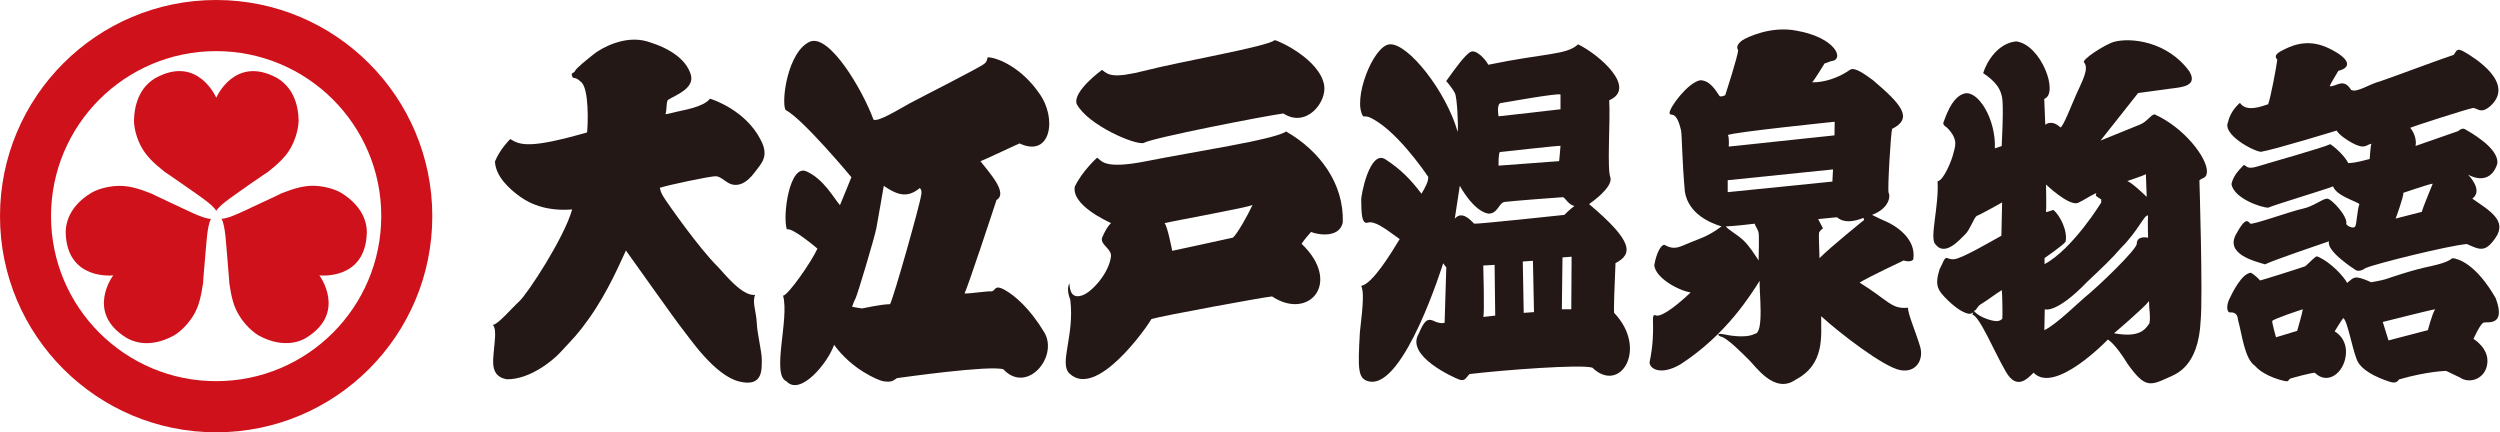
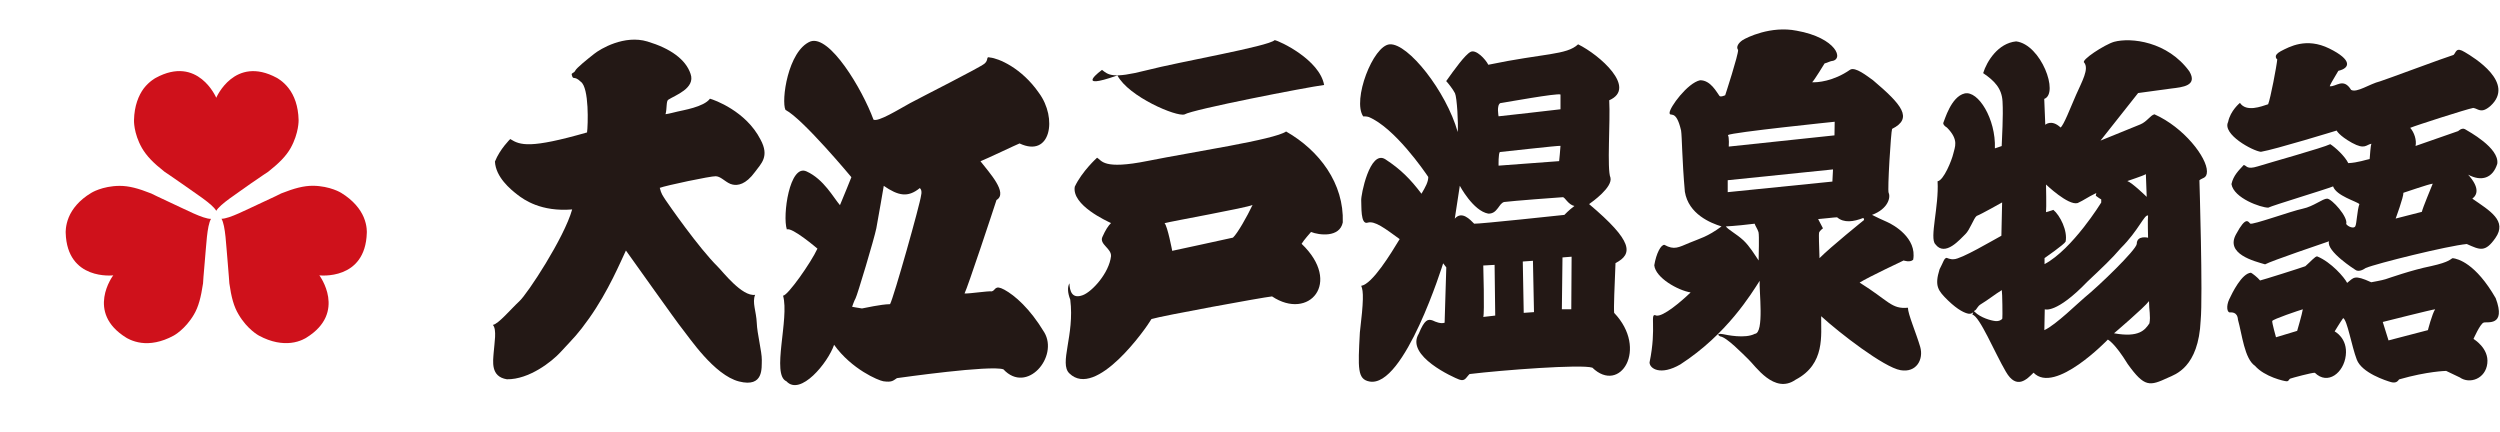
<svg xmlns="http://www.w3.org/2000/svg" version="1.1" id="" x="0px" y="0px" viewBox="0 0 238.61 41.26" style="enable-background:new 0 0 238.61 41.26;" xml:space="preserve">
  <style type="text/css">
	.st0{fill:#CF111B;}
	.st1{fill:#231815;}
</style>
  <g>
-     <path class="st0" d="M20.63,0C9.24,0,0,9.24,0,20.63c0,11.39,9.24,20.63,20.63,20.63c11.4,0,20.63-9.23,20.63-20.63   C41.26,9.24,32.02,0,20.63,0 M20.63,36.38c-8.7,0-15.76-7.05-15.76-15.75c0-8.7,7.06-15.75,15.76-15.75   c8.7,0,15.76,7.05,15.76,15.75C36.38,29.33,29.33,36.38,20.63,36.38" />
    <path class="st0" d="M28.5,11.46c-0.03-1.36-0.43-2.36-0.94-3.02c-0.52-0.69-1.14-1.01-1.14-1.01c-4.04-2.18-5.78,1.9-5.78,1.9   s-1.74-4.09-5.77-1.9c0,0-0.62,0.32-1.15,1.01c-0.49,0.66-0.9,1.66-0.93,3.02c0,0-0.06,1.23,0.76,2.67   c0.45,0.77,1.08,1.42,2.15,2.26c0,0,0.75,0.5,1.66,1.14c1.28,0.92,2.91,1.93,3.28,2.59c0.39-0.66,2-1.66,3.28-2.59   c0.92-0.64,1.68-1.14,1.68-1.14c1.06-0.84,1.7-1.49,2.14-2.26C28.54,12.69,28.5,11.46,28.5,11.46" />
    <path class="st0" d="M8.71,18.41c-1.17,0.7-1.82,1.55-2.14,2.31c-0.34,0.82-0.3,1.5-0.3,1.5c0.13,4.59,4.54,4.06,4.54,4.06   c-0.01,0-2.67,3.54,1.24,5.95c0,0,0.58,0.38,1.44,0.49c0.83,0.11,1.9-0.04,3.09-0.69c0,0,1.09-0.58,1.93-2.01   c0.44-0.75,0.67-1.64,0.87-2.98c0,0,0.05-0.89,0.16-2.02c0.15-1.57,0.21-3.47,0.6-4.13c-0.76,0.01-2.44-0.9-3.87-1.55   c-1.03-0.47-1.83-0.87-1.83-0.87c-1.26-0.5-2.14-0.73-3.02-0.73C9.75,17.75,8.71,18.41,8.71,18.41" />
    <path class="st0" d="M24.71,32.03c1.19,0.65,2.26,0.79,3.08,0.69c0.87-0.1,1.45-0.49,1.45-0.49c3.9-2.41,1.24-5.95,1.24-5.95   c0,0,4.4,0.53,4.53-4.06c0,0,0.05-0.68-0.3-1.5c-0.32-0.75-0.98-1.6-2.14-2.31c0,0-1.04-0.66-2.7-0.68c-0.88,0-1.76,0.23-3.03,0.73   c0,0-0.8,0.41-1.83,0.87c-1.43,0.65-3.11,1.55-3.87,1.55c0.39,0.66,0.44,2.56,0.59,4.13c0.1,1.13,0.16,2.03,0.16,2.03   c0.19,1.34,0.43,2.22,0.88,2.97C23.61,31.45,24.71,32.03,24.71,32.03" />
    <path class="st1" d="M48.7,13.27c0.95,0.6,1.89,0.93,7.33-0.63c0.09-0.65,0.22-4.27-0.6-4.84c-0.67-0.65-0.71-0.08-0.86-0.66   c-0.05-0.2,0.21-0.14,0.33-0.39c0.11-0.26,1.2-1.13,1.81-1.61c0.6-0.48,2.88-1.84,5.08-1.18c2.2,0.66,3.66,1.71,4.12,3.09   c0.49,1.38-1.49,2.05-2.13,2.47c-0.21,0.13-0.11,0.86-0.26,1.38c0.43-0.06,0.68-0.15,1.14-0.25c0.46-0.12,2.52-0.43,3.1-1.23   c0.41,0.11,3.43,1.18,4.82,3.89c0.89,1.63,0.06,2.3-0.52,3.1c-0.9,1.23-1.65,1.3-2.12,1.21c-0.61-0.11-1.08-0.78-1.62-0.8   c-0.49-0.02-4.79,0.89-5.35,1.11c0.15,0.6,0.28,0.73,0.56,1.17c0.29,0.43,3.14,4.54,4.98,6.36c0.47,0.46,2.31,2.87,3.56,2.68   c-0.3,0.74,0.11,1.55,0.16,2.7c0.03,0.97,0.49,2.74,0.48,3.51c-0.03,0.75,0.21,2.66-2.17,2.06c-2.38-0.6-4.78-4.24-5.38-4.97   c-0.6-0.73-4.82-6.71-5.42-7.53c-0.48,1-1.66,3.86-3.51,6.47c-1.12,1.57-1.41,1.8-2.75,3.25c-0.79,0.86-2.97,2.6-5.1,2.57   c-1.58-0.25-1.32-1.72-1.26-2.57c0.06-0.84,0.32-2.19-0.08-2.62c0.52-0.07,1.75-1.54,2.52-2.25c0.77-0.69,4.29-6.06,5.05-8.77   c-2.97,0.24-4.6-0.92-5.24-1.42c-0.65-0.5-2.06-1.67-2.13-3.15C47.71,14.23,48.7,13.27,48.7,13.27" />
    <path class="st1" d="M95.86,27.65c-0.94-0.51-0.82,0.07-1.2,0.16c-0.39-0.05-2.11,0.23-2.6,0.2c0.29-0.56,2.72-7.89,3.05-8.92   c1.14-0.66-0.71-2.64-1.53-3.7c0.59-0.23,3.44-1.59,3.73-1.7c2.99,1.41,3.63-2.42,1.85-4.82c-1.66-2.4-3.87-3.31-4.67-3.38   c-0.42-0.13-0.1,0.23-0.52,0.58C93.56,6.43,88,9.23,86.87,9.84c-1.13,0.62-3.05,1.82-3.5,1.58c-1.07-2.91-4.19-8.14-6.03-7.46   c-2.15,0.9-2.79,5.68-2.37,6.53c1.65,0.84,6.29,6.42,6.29,6.42s-0.82,2.05-1.09,2.67c-0.6-0.68-1.53-2.47-3.19-3.22   c-1.62-0.75-2.31,4.22-1.88,5.54c0.49-0.25,2.92,1.83,2.92,1.83c-0.62,1.35-2.85,4.51-3.28,4.49c0.62,2.2-1.14,7.55,0.32,8.17   c1.33,1.45,3.96-1.76,4.55-3.48c1.68,2.34,4.22,3.4,4.7,3.48c0.84,0.12,0.94-0.07,1.3-0.3c0.46-0.06,8.9-1.26,10.16-0.84   c2.24,2.41,5.29-1.2,3.9-3.53C98.29,29.43,96.86,28.2,95.86,27.65 M87.91,18.66c-0.08,0.77-2.62,9.78-2.96,10.37   c-0.93,0.02-2.35,0.36-2.68,0.41c-0.39-0.05-0.79-0.14-0.94-0.16c0,0,0.18-0.55,0.33-0.81c0.15-0.25,1.78-5.68,1.98-6.68   c0.15-0.77,0.71-4.05,0.71-4.05c1.38,0.94,2.29,1.15,3.44,0.21C87.78,17.95,88.05,18.1,87.91,18.66" />
-     <path class="st1" d="M105.18,6.67c0.6,0.47,0.99,0.87,4.2,0.05c3.2-0.83,11.68-2.29,12.28-2.89c0.47,0.08,4.28,1.86,4.72,4.28   c0.29,1.62-1.69,4.15-3.89,2.72c-1.69,0.22-12.58,2.34-13.32,2.81c-0.75,0.26-5.33-1.68-6.41-3.72   C102.37,8.71,105.18,6.67,105.18,6.67" />
+     <path class="st1" d="M105.18,6.67c0.6,0.47,0.99,0.87,4.2,0.05c3.2-0.83,11.68-2.29,12.28-2.89c0.47,0.08,4.28,1.86,4.72,4.28   c-1.69,0.22-12.58,2.34-13.32,2.81c-0.75,0.26-5.33-1.68-6.41-3.72   C102.37,8.71,105.18,6.67,105.18,6.67" />
    <path class="st1" d="M122.75,12.55c-1.1,0.78-8.92,1.95-13.21,2.81c-4.28,0.86-4.36-0.04-4.83-0.31c0,0-1.44,1.3-2.13,2.77   c-0.3,1.77,3.07,3.28,3.46,3.47c-0.26,0.25-0.52,0.64-0.83,1.34c-0.29,0.69,0.88,1.08,0.83,1.82c-0.18,1.6-1.79,3.38-2.69,3.72   c-1.04,0.39-1.25-0.39-1.28-1.13c-0.19,0.34-0.19,0.86,0.08,1.56c0.43,3.41-1.09,6.09-0.08,7.04c2.54,2.47,7.31-4.28,7.83-5.19   c0.95-0.3,10.61-2.07,11.51-2.16c3.51,2.34,6.72-1.3,2.82-5.02c0.17-0.31,0.9-1.13,0.9-1.13c0.77,0.31,2.73,0.56,3.03-0.91   C128.29,17.52,125.94,14.37,122.75,12.55 M117.68,22.68c-0.91,0.21-5.8,1.26-5.8,1.26s-0.44-2.34-0.73-2.64   c0.69-0.19,7.92-1.48,8.4-1.74C119.02,20.68,118.11,22.28,117.68,22.68" />
    <path class="st1" d="M154.06,29.86c-0.05-0.51,0.04-2.51,0.13-4.75c1.69-0.87,1.69-2.08-2.52-5.63c0.31-0.22,2.25-1.6,2.04-2.52   c-0.35-0.78,0-5.4-0.12-7.39c2.68-1.17-0.91-4.33-2.97-5.34c-1.1,1.04-3.25,0.84-8.57,1.95c-0.26-0.52-1.17-1.5-1.69-1.23   c-0.52,0.26-1.55,1.69-2.33,2.79c0.19,0.2,0.65,0.78,0.84,1.16c0.19,0.4,0.33,2.92,0.26,3.7c-1.1-3.89-4.74-8.49-6.49-8.37   c-1.6,0.11-3.59,5.34-2.53,6.88c0,0,0.32-0.02,0.54,0.06c2.46,1.04,5.29,5.15,5.67,5.72c0,0.47-0.26,0.95-0.65,1.6   c-1.04-1.38-1.99-2.34-3.45-3.29c-1.48-0.94-2.35,3.47-2.3,3.94c0.04,0.47-0.09,2.34,0.61,2.11c0.69-0.2,1.64,0.54,3.06,1.57   c-0.82,1.35-2.6,4.29-3.67,4.46c0.23,0.52,0.23,1.43-0.13,4.46c-0.18,3.43-0.24,4.45,0.91,4.67c3.34,0.66,7.04-11.28,7.04-11.28   l0.3,0.39c0,0.52-0.16,4.67-0.16,5.28c-0.35,0.13-0.87-0.08-1.13-0.21c-0.47-0.17-0.78-0.09-1.34,1.26   c-1.3,2.12,3.36,4.19,3.85,4.37c0.57,0.21,0.64-0.17,1-0.52c3.15-0.38,10.64-0.95,11.72-0.61   C154.62,37.65,157.35,33.31,154.06,29.86 M143.2,9.84c0.52-0.07,5.42-0.97,5.74-0.82v1.41c-0.39,0.06-5.91,0.67-5.91,0.67   S142.82,10.03,143.2,9.84 M148.94,13.92c0,0.2-0.13,1.46-0.13,1.46l-5.78,0.43c0,0-0.03-1.2,0.13-1.3   C143.52,14.48,148.68,13.89,148.94,13.92 M141.57,30.25c0.13-0.32,0-4.91,0-4.91l1.08-0.06l0.06,4.84L141.57,30.25z M145.43,29.86   l-0.09-4.9l0.97-0.07l0.1,4.9L145.43,29.86z M149.97,29.52h-0.9l0.06-4.95l0.87-0.07L149.97,29.52z M149.31,20.51   c0,0-8.18,0.88-8.61,0.84c-0.39-0.39-1.17-1.26-1.85-0.48l0.48-3.14c0,0,1.27,2.4,2.72,2.66c0.88,0.02,0.97-0.94,1.5-1.11   c0.65-0.09,5.42-0.46,5.62-0.46c0.19,0,0.51,0.72,1.1,0.84C149.74,20.05,149.31,20.51,149.31,20.51" />
    <path class="st1" d="M183.27,33.1c-0.39-1.33-1.17-3.12-1.17-3.73c-1.58,0.15-1.81-0.65-4.61-2.4c0.85-0.53,4.2-2.11,4.2-2.11   s0.61,0.22,0.91-0.07c0.38-2.08-1.89-3.34-2.48-3.6c-0.59-0.25-0.97-0.45-1.45-0.68c1.56-0.58,1.79-1.69,1.59-2.1   c-0.13-0.24,0.22-5.88,0.33-6.11c2.02-1.01,0.93-2.31-1.82-4.64c-0.59-0.42-1.69-1.3-2.18-1.01c-1.62,1.13-3.17,1.23-3.63,1.2   c0.23-0.22,1.18-1.79,1.18-1.79s0.39-0.15,0.61-0.22c1.34-0.1,0.52-2.24-3.27-2.91c-2.47-0.49-4.77,0.65-5.16,0.9   c-0.39,0.26-0.65,0.65-0.43,0.94c0.04,0.43-1.23,4.32-1.23,4.32s-0.45,0.21-0.55,0.06c-0.25-0.32-0.84-1.51-1.85-1.49   c-1.2,0.26-2.91,2.59-2.91,3.11c0.02,0.46,0.61-0.45,1.1,1.69c0.09,0.58,0.09,2.82,0.36,5.84c0.35,2.14,2.46,2.99,3.5,3.31   c-1.37,1.01-2.05,1.14-3.05,1.56c-1.06,0.44-1.46,0.72-2.4,0.2c-0.33-0.03-0.78,0.8-0.97,1.95c0.12,1.2,2.27,2.4,3.47,2.59   c-0.91,0.88-2.63,2.34-3.28,2.21c-0.68-0.33,0.07,1.06-0.64,4.47c0,0.59,1.04,1.29,2.94,0.19c4.45-2.88,6.78-6.75,7.57-7.98   c-0.07,0.87,0.46,5-0.46,5.06c-0.93,0.49-2.72,0.1-3.01,0.04c-0.29-0.07-0.75-0.04-0.29,0.21c0.61,0.07,2.14,1.66,2.68,2.18   c0.66,0.61,2.47,3.38,4.51,1.95c2.86-1.5,2.41-4.28,2.44-6.06c1.72,1.58,6.01,4.89,7.57,5.15C182.91,35.6,183.62,34.3,183.27,33.1    M175.11,11.62l-0.02,1.3L165,13.99c0,0,0.06-0.87-0.08-1.1C165.29,12.63,175.11,11.62,175.11,11.62 M167.85,24.86   c-0.39-0.57-0.85-1.35-1.45-1.92c-0.66-0.61-1.45-1.01-1.68-1.33c0.68-0.03,2.3-0.19,2.75-0.26c0.07,0.23,0.27,0.49,0.37,0.81   C167.92,22.5,167.85,24.41,167.85,24.86 M164.9,18.34V17.2l10.05-1.03l-0.06,1.16L164.9,18.34z M173.66,24.64   c-0.03-1.14-0.09-2.3-0.03-2.47c0.06-0.15,0.36-0.38,0.36-0.38l-0.46-0.88c0.59-0.04,1.53-0.17,1.81-0.17   c0.65,0.56,1.57,0.43,2.5,0.06c0.09,0.1,0.07,0.2,0.07,0.2S174.73,23.56,173.66,24.64" />
    <path class="st1" d="M210.64,16.36c0-1.34-2.2-4.2-5.01-5.45c-0.39,0.09-0.7,0.69-1.34,0.96c-0.65,0.26-3.81,1.55-3.81,1.55   l3.59-4.54c0,0,2.08-0.29,3.16-0.43c1.08-0.13,2.55-0.26,1.73-1.64c-2.08-2.86-5.57-3.25-7.18-2.82c-0.9,0.26-3.24,1.78-2.85,1.99   c0.47,0.61-0.21,1.78-0.78,3.07c-0.57,1.31-1.17,2.88-1.48,3.12c-0.87-0.82-1.46-0.26-1.46-0.26l-0.1-2.47   c1.43-0.52-0.3-5.19-2.68-5.49c-1.73,0.17-2.8,1.9-3.15,3.03c1.08,0.73,1.79,1.46,1.85,2.72c0.08,1.36-0.06,3.54-0.08,4.24   l-0.65,0.22c0.1-2.81-1.6-5.54-2.89-5.24c-1.3,0.31-1.91,2.56-2.02,2.77c0,0-0.13,0.2,0.34,0.49c1.18,1.19,0.73,1.88,0.6,2.49   c-0.14,0.62-0.92,2.56-1.5,2.63c0.14,2.41-0.78,5.41-0.22,6c0.94,1.27,2.4-0.51,2.86-0.94c0.45-0.42,0.81-1.55,1.09-1.75   c0.43-0.16,2.43-1.29,2.43-1.29l-0.07,3.18c-0.8,0.43-3.85,2.24-4.54,2.24c-0.32,0.04-0.68-0.13-0.68-0.13   c-0.26,0.03-0.3,0.38-0.68,1.09c-0.5,1.61-0.15,2.04,0.81,2.98c0.96,0.93,1.63,1.21,1.95,1.26c0.32,0.05,0.46-0.16,0.46-0.16   l-0.09,0.25c0.69,0.13,2.15,3.67,3.2,5.45c1.03,1.78,2.03,0.69,2.64,0.09c2.03,2.12,7.09-3.16,7.09-3.16s0.65,0.3,1.9,2.34   c1.61,2.24,2.09,2.11,3.86,1.29c0.65-0.3,2.9-0.95,3.1-5.46c0.22-2.33-0.12-13.37-0.12-13.37   C210.17,16.96,210.64,17.06,210.64,16.36 M191.11,30.4c-0.03,0.1-0.31,0.29-0.68,0.24c-0.39-0.04-1.39-0.31-1.95-0.87   c-0.14-0.07-0.02-0.12-0.02-0.12c0.24-0.1,0.22-0.4,0.64-0.64c0.58-0.34,1.32-0.93,1.96-1.32   C191.11,27.92,191.14,30.29,191.11,30.4 M204.81,16.62l0.08,2.17c0,0-1.38-1.35-1.85-1.51C203.03,17.27,204.55,16.79,204.81,16.62    M195.16,24.62c0,0,1.86-1.29,1.99-1.56c0.21-1.03-0.53-2.5-1.17-3.03c0,0-0.22,0.09-0.7,0.22c0.05-0.39,0-2.64,0-2.64   s2.12,2.03,3.02,1.77c0.65-0.3,0.86-0.51,1.78-0.96l-0.05,0.26c0,0,0.35,0.27,0.52,0.35v0.3c0,0-2.73,4.45-5.41,5.88V24.62z    M198.97,28.39c-0.52,0.42-2.77,2.64-3.85,3.12l0.04-1.99c0,0,1.08,0.47,4.07-2.64c1.46-1.38,2.31-2.17,3.19-3.2   c1.69-1.68,2.25-3.24,2.6-3.11c-0.05,0.35,0,2.12,0,2.12s-1.08-0.27-1.08,0.6C203.85,23.89,200.36,27.26,198.97,28.39    M205.15,30.86c-0.43,0.64-0.99,1.38-3.38,0.95c0,0,2.86-2.43,3.34-3.07C205.11,29.6,205.28,30.16,205.15,30.86" />
    <path class="st1" d="M235.97,18.96c0.51-0.39,0.68-1.08-0.4-2.29c1.26,0.68,2.35,0.35,2.78-1.04c0.22-1.52-2.78-3.11-3.08-3.3   c-0.3-0.17-0.65,0.18-0.65,0.18l-4.07,1.42c0.12-0.56-0.13-1.3-0.51-1.73c0.51-0.22,5.37-1.78,6.01-1.9   c0.47,0.05,0.73,0.6,1.64-0.18c2.42-2.2-1.56-4.63-2.43-5.14c-0.86-0.53-0.82,0-1.08,0.26c-0.86,0.26-6.61,2.41-7.01,2.52   c-1.04,0.26-2.21,1.12-2.77,0.82c-0.74-1.21-1.43-0.27-2.04-0.35c0.08-0.22,0.18-0.4,0.82-1.47c1.13-0.26,1.35-1.04-0.86-2.13   c-2.2-1.08-3.8-0.17-4.64,0.26c-0.81,0.44-0.33,0.78-0.33,0.78c-0.05,0.6-0.65,3.76-0.87,4.28c-0.65,0.21-2.08,0.78-2.69-0.13   c0,0-0.91,0.73-1.13,1.82c-0.58,1.18,2.35,2.77,3.13,2.85c1.34-0.22,7.23-2.03,7.23-2.03s0.21,0.47,1.46,1.17   c1.26,0.69,1.35,0.17,1.86,0.09c-0.09,0.21-0.13,1.03-0.17,1.46c-0.31,0.05-1.13,0.35-2.04,0.39c-0.34-0.69-1.25-1.51-1.72-1.81   c-0.7,0.35-5.85,1.78-6.92,2.12c-1.09,0.34-1.04-0.09-1.34-0.13c-0.48,0.52-0.99,1-1.17,1.82c0.22,1.35,2.82,2.25,3.51,2.25   c0.43-0.22,5.45-1.73,6.19-2.03c0.3,0.9,2.25,1.43,2.51,1.69c-0.22,0.61-0.25,1.86-0.39,2.12c-0.13,0.25-0.69,0.05-0.87-0.22   c0.21-0.66-1.38-2.42-1.82-2.42c-0.43,0-1.29,0.74-2.33,0.96c-1.04,0.21-4.85,1.59-5.01,1.42c-0.18-0.16-0.39-0.77-1.34,1   c-1.08,1.9,1.73,2.59,2.76,2.89c0.62-0.34,5.49-1.99,6.1-2.2c-0.29,0.95,2.51,2.72,2.51,2.72c0.26,0.21,0.69,0.05,0.99-0.17   c1.05-0.44,7.84-2.12,9.65-2.29c1.26,0.56,1.75,0.83,2.73-0.57C239.33,21.07,237.64,20.12,235.97,18.96 M231.15,20.22   c-0.48,0.12-2.5,0.64-2.5,0.64s0.77-2.08,0.74-2.46c0.3-0.09,2.41-0.83,2.8-0.87C232.02,17.96,231.24,19.82,231.15,20.22" />
    <path class="st1" d="M238.2,28.46c-1.92-3.34-3.61-3.76-4.1-3.82c-0.22,0.06-0.22,0.35-2.07,0.76c-1.85,0.37-4.06,1.16-4.35,1.25   c-0.29,0.1-1.36,0.29-1.36,0.29c-1.65-0.75-1.65-0.45-2.3,0.06c-0.26-0.52-1.52-1.98-2.86-2.53c-0.19-0.02-0.61,0.49-1.13,0.94   c-0.55,0.2-4.03,1.3-4.32,1.36c-0.23-0.29-0.74-0.68-0.87-0.74c-0.88,0.06-1.79,1.93-2.08,2.55c-0.29,0.63-0.21,1.24,0.07,1.24   c0.12,0,0.72-0.09,0.77,0.69c0.4,1.43,0.62,3.73,1.63,4.41c0.91,1.04,2.79,1.47,3.02,1.47c0.23,0,0.19-0.2,0.36-0.26   c0.16-0.06,2.11-0.59,2.33-0.55c1.23,1.21,2.76,0,2.95-1.65c0.2-1.66-1.06-2.3-1.06-2.3s0.55-0.91,0.81-1.27   c0.39,0.16,0.81,2.69,1.3,3.96c0.48,1.27,2.78,2.01,3.27,2.15c0.49,0.13,0.65-0.1,0.77-0.26c2.71-0.78,4.49-0.81,4.49-0.81   s0.49,0.23,1.3,0.62c0.95,0.67,2.47,0.13,2.63-1.34c0.17-1.46-1.32-2.33-1.32-2.33s0.64-1.46,0.97-1.56   C237.35,30.67,239.23,31.21,238.2,28.46 M219.25,31.58l-2.02,0.61c0,0-0.39-1.39-0.36-1.55c0.04-0.17,2.6-1.03,2.92-1.12   C219.73,29.95,219.25,31.58,219.25,31.58 M231.73,31.51l-3.76,0.98l-0.55-1.76c0,0,4.83-1.22,5-1.21   C232.13,29.95,231.73,31.51,231.73,31.51" />
  </g>
</svg>